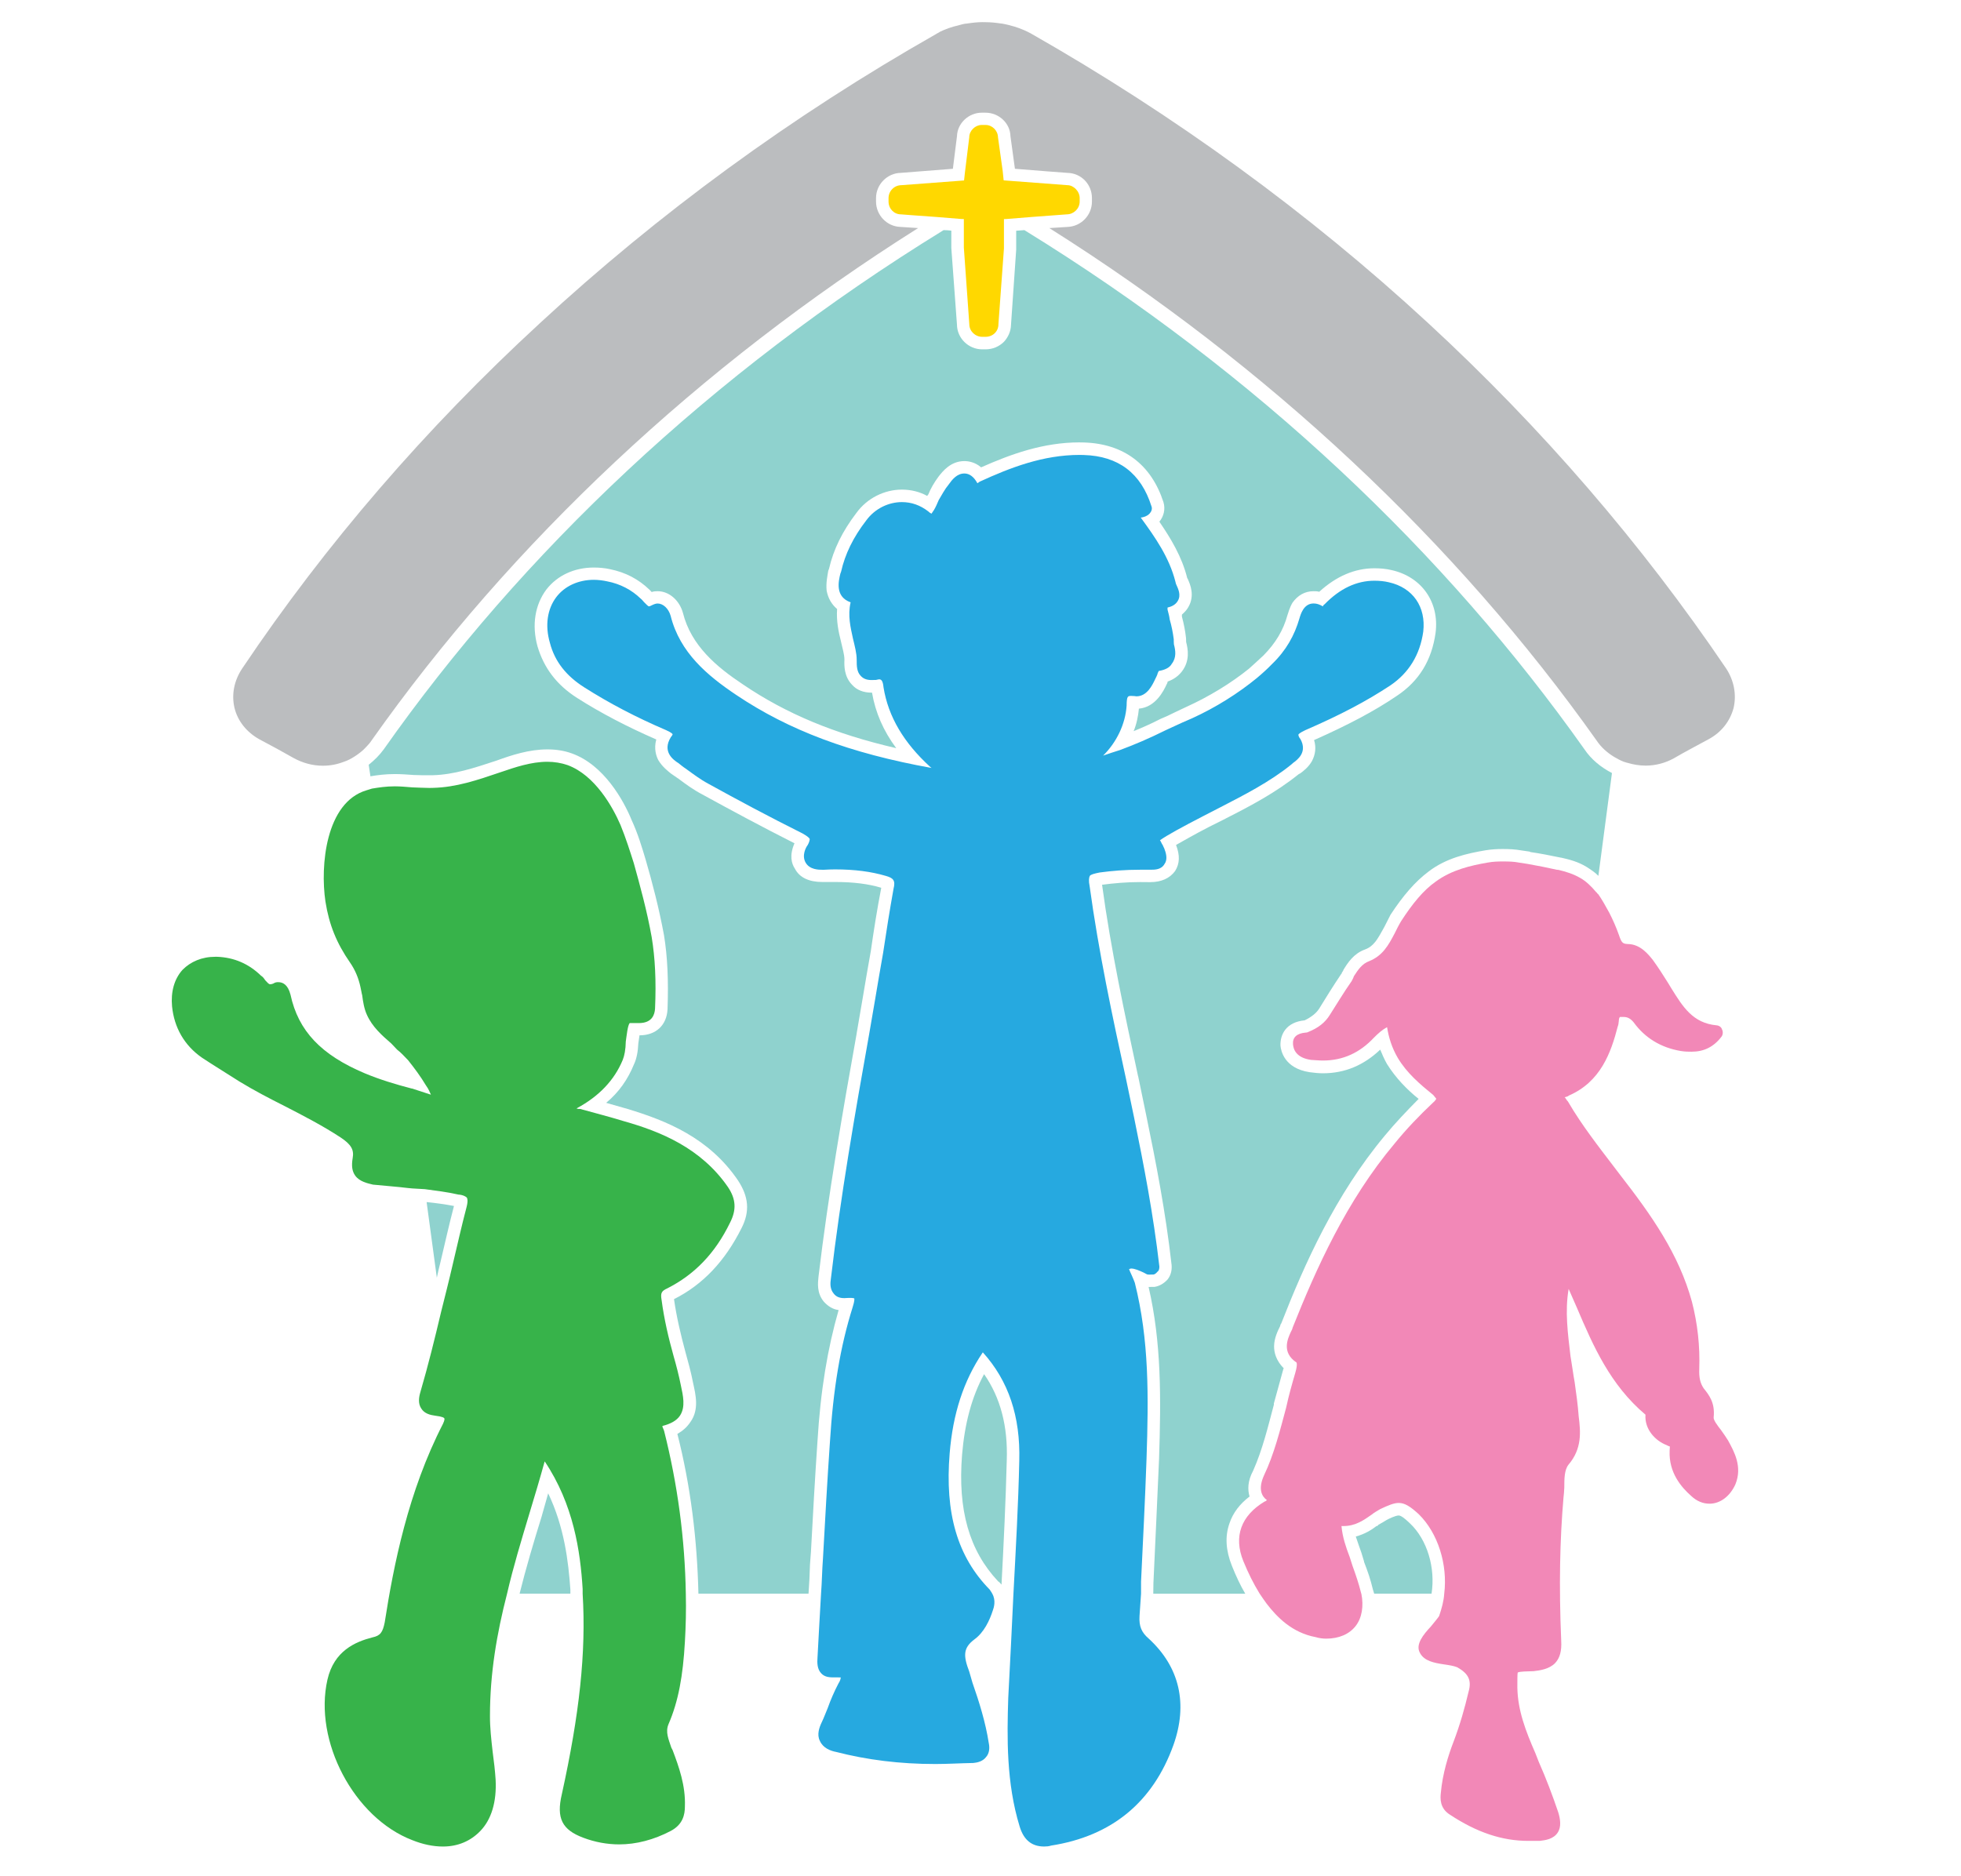
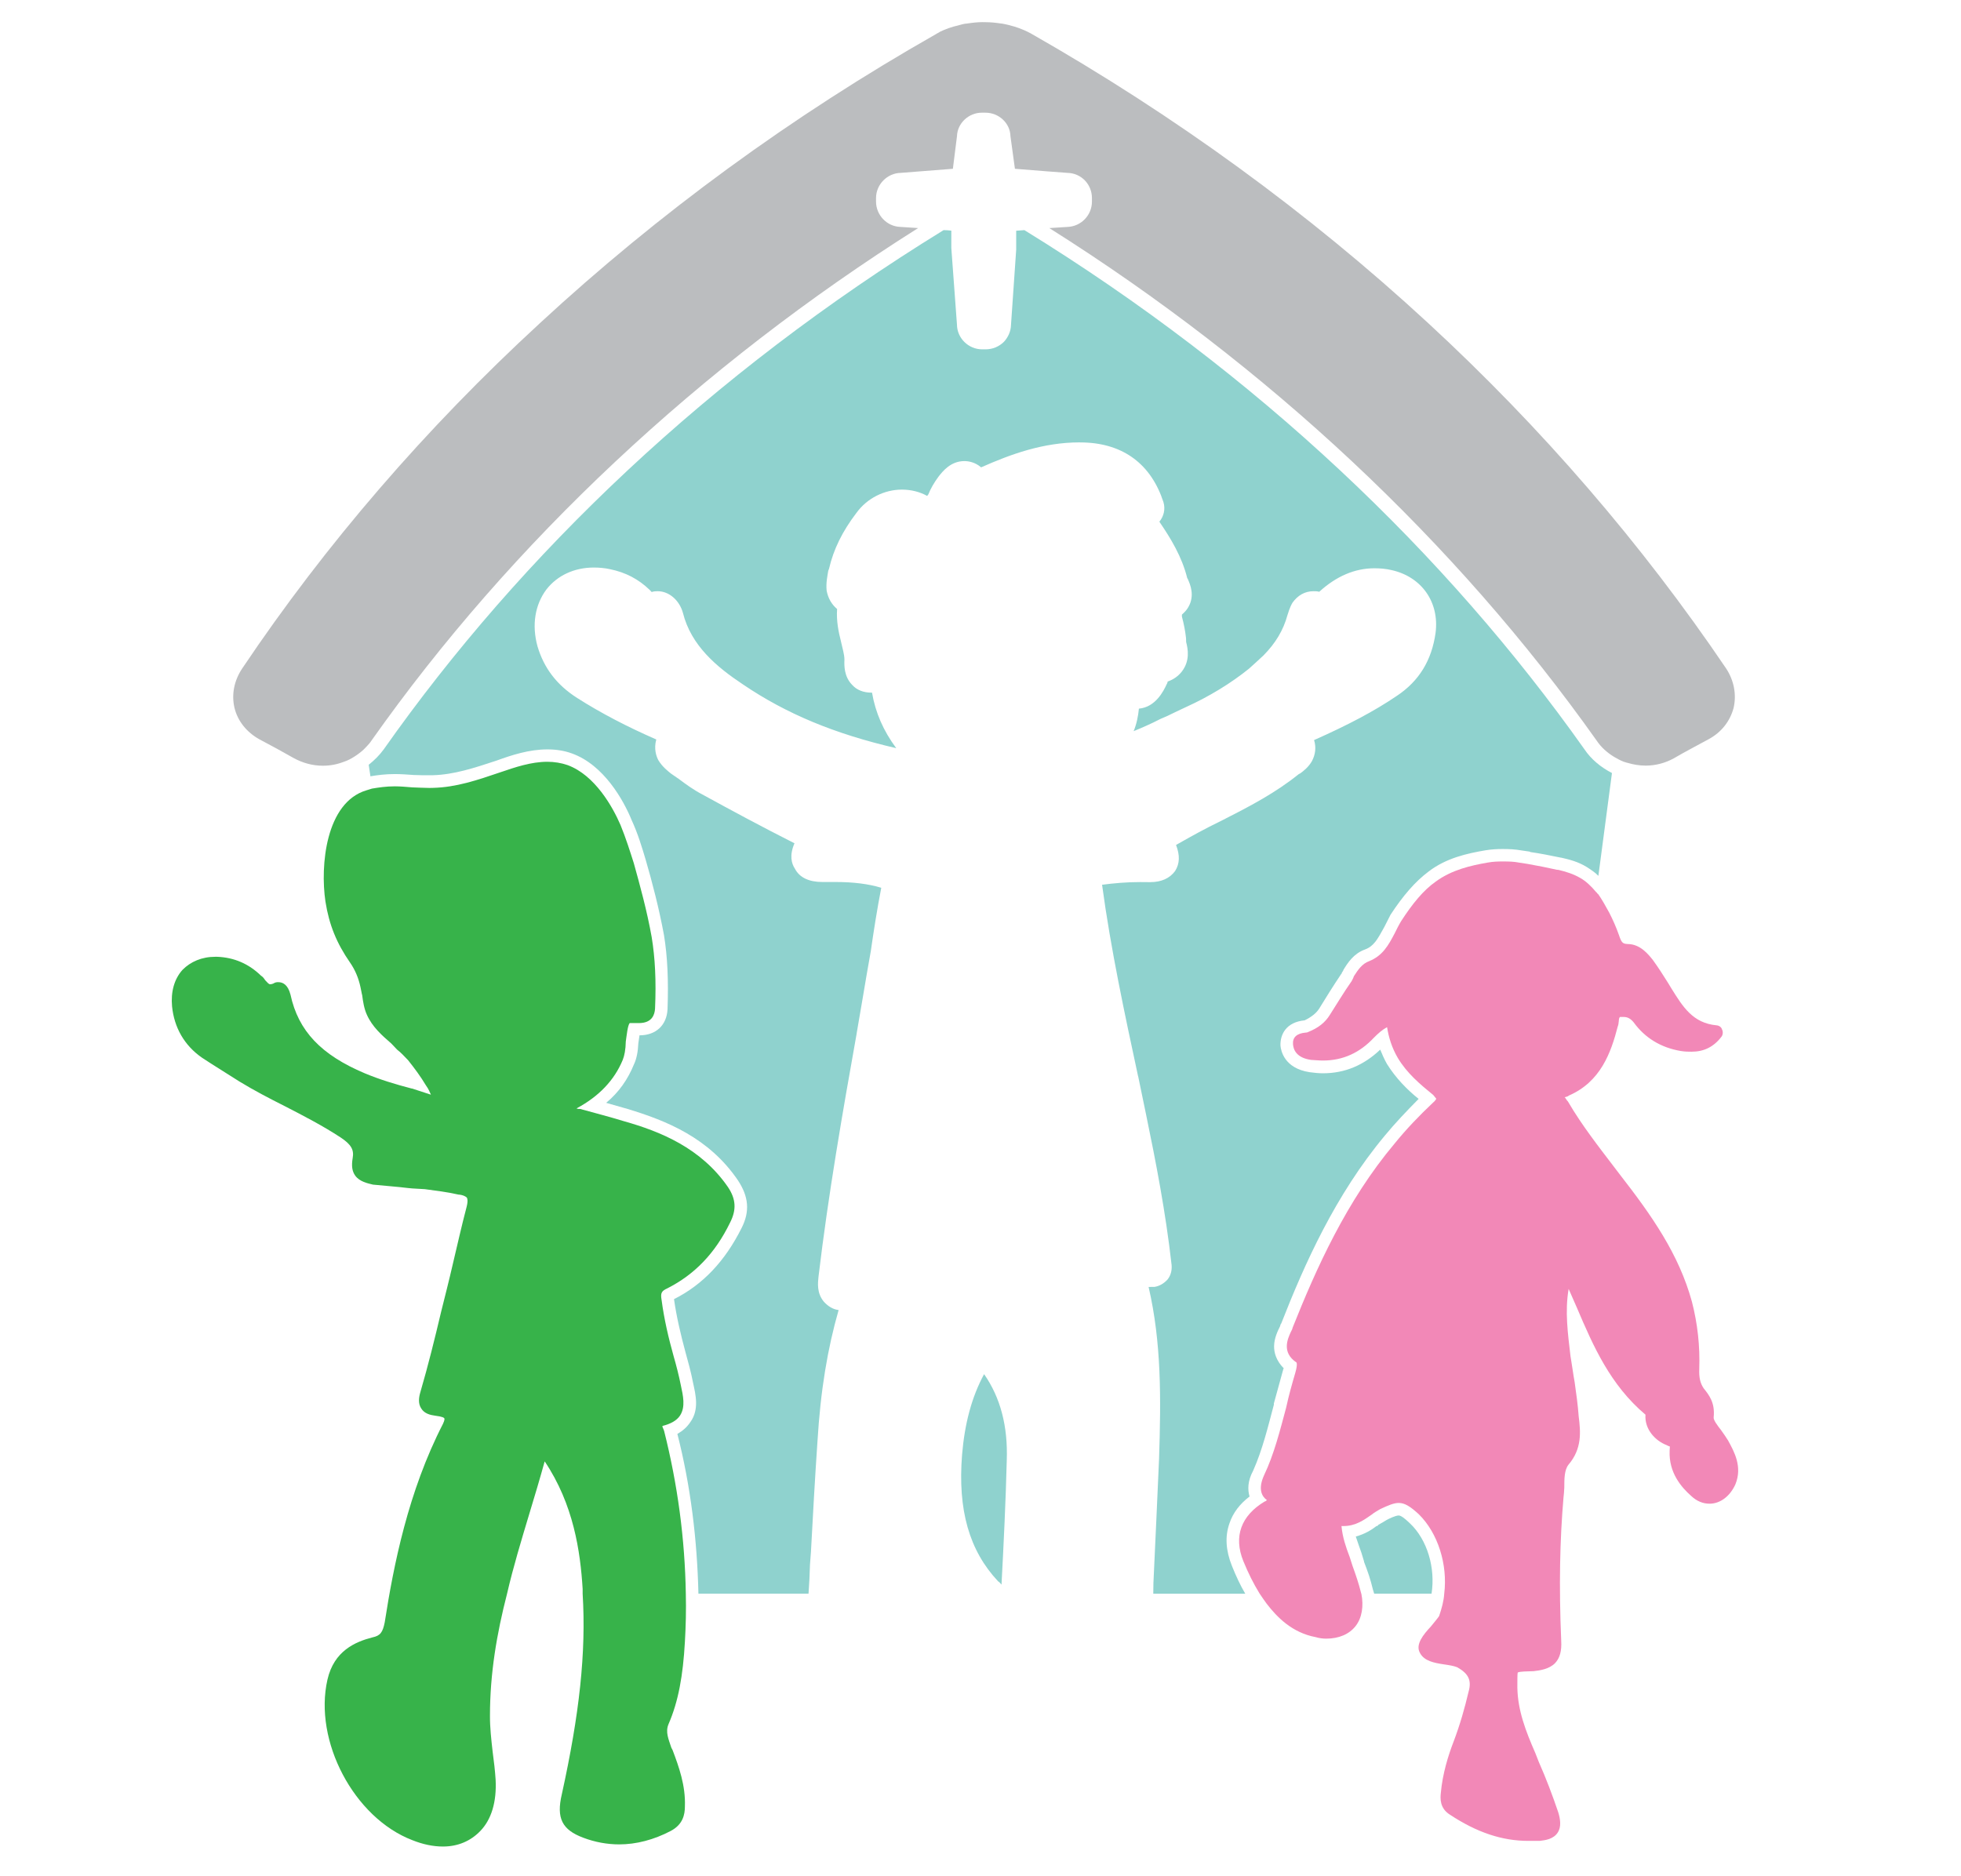
<svg xmlns="http://www.w3.org/2000/svg" version="1.1" id="Layer_1" x="0px" y="0px" width="620.078px" height="593.291px" viewBox="0 0 620.078 593.291" enable-background="new 0 0 620.078 593.291" xml:space="preserve">
  <g>
    <g>
      <path fill="#BBBDBF" d="M277.004,63.726v-1.072c0-4.377,3.606-7.912,7.805-7.982l16.496-1.293l1.292-10.283    c0.118-4.162,3.752-7.455,7.807-7.455h1.243c4.147,0,7.771,3.276,7.863,7.439l1.412,10.299c5.438,0.421,15.38,1.245,16.6,1.293    c4.359,0.082,7.756,3.609,7.756,7.982v1.072c0,4.375-3.469,7.902-7.76,8.043l-5.717,0.363    c69.093,43.542,128.595,99.313,173.057,162.065c1.422,2.146,3.396,3.882,5.552,5.182c1.039,0.606,1.881,1.077,3.008,1.513v0.022    c0.208,0.012,0.49,0.129,0.624,0.176c0.192,0.043,0.401,0.151,0.676,0.186c1.784,0.528,3.71,0.855,5.648,0.855    c3.201,0,6.238-0.855,8.863-2.286c3.593-2.118,7.476-4.1,11.07-6.082c4.053-2.189,6.749-5.693,7.875-9.877    c0.96-4.198,0.164-8.663-2.417-12.559c-26.55-39.228-58.2-75.988-94.36-109.328c-37.567-34.673-79.919-65.527-125.716-91.581    c-0.184-0.047-0.375-0.144-0.472-0.244c-1.892-0.919-3.885-1.687-5.792-2.134v-0.01V8.024c-1.303-0.278-2.2-0.56-3.109-0.62    c-1.451-0.219-2.961-0.376-4.661-0.388l-0.664-0.006L310.61,7c-1.545,0.011-3.168,0.186-4.88,0.45    c-0.744,0.017-1.724,0.306-2.506,0.51v0.012v0.009c-2.363,0.52-4.307,1.25-5.996,2.067l-0.026,0.007l-0.045,0.032    c-0.4,0.331-0.87,0.44-1.027,0.609l0,0h-0.002c-45.904,26.071-87.947,56.878-125.453,91.552    c-36.122,33.259-67.77,69.957-94.029,109.073c-2.628,3.89-3.488,8.31-2.501,12.538c1.017,4.21,3.881,7.723,7.868,9.947    c3.7,1.941,7.333,3.94,10.932,5.981c2.796,1.502,5.86,2.376,9.146,2.376c2.281,0,4.424-0.395,6.63-1.239    c1.129-0.364,2.283-0.94,3.576-1.793c1.295-0.855,2.587-1.856,3.563-2.978c0.621-0.645,1.161-1.242,1.611-1.946    c44.288-62.764,103.817-118.533,172.845-162.077c-2.703-0.193-5.165-0.332-5.655-0.371    C280.511,71.624,277.004,68.097,277.004,63.726z" />
      <g>
        <path fill="#8FD2CE" d="M500.99,236.942c-43.777-61.867-103.354-118.759-177.071-164.164l-2.594,0.192c0,2.677,0,5.629,0,5.629     v0.171v0.194l-1.645,23.83c-0.05,2.039-0.938,3.901-2.229,5.301c-1.566,1.543-3.605,2.384-5.804,2.384h-1.08     c-4.266,0-7.924-3.457-7.97-7.815l-1.78-24.14l-0.007-0.193v-0.062c0-0.271,0-2.905,0-5.331     c-0.792-0.079-1.472-0.162-2.438-0.162C224.558,118.183,164.904,175.09,121.33,236.998c-1.292,1.784-2.908,3.401-4.744,4.867     l0.545,3.644c2.264-0.387,4.741-0.707,7.724-0.707c1.939,0,3.874,0.145,5.849,0.284l0.016,0.01     c1.663,0.069,3.439,0.084,5.071,0.084l1.053-0.01c6.703-0.189,13.044-2.274,20.136-4.618c4.746-1.724,10.267-3.552,16.103-3.552     c2.764,0,5.352,0.397,7.786,1.289c10.073,3.633,16.304,14.779,18.887,21.138c1.958,4.242,3.253,8.604,4.382,12.383     c2.085,7.124,4.267,15.53,5.82,23.945c1.108,6.842,1.442,14.231,1.116,23.487c-0.282,4.967-3.63,8.184-8.861,8.184     c-0.091,0.658-0.211,1.334-0.367,2.502c-0.131,2.674-0.532,4.881-1.379,6.66c-1.917,4.736-4.77,8.854-8.801,12.189     c2.29,0.646,4.555,1.303,6.798,1.938c12.153,3.684,25.723,9.051,34.921,22.643c3.3,5.043,3.819,9.686,1.103,15.018     c-5.235,10.459-12.199,17.867-21.365,22.486c0.787,5.594,2.155,11.322,3.638,16.82c0.756,2.721,1.766,6.338,2.397,9.688l0,0l0,0     c0.831,3.77,1.958,8.414-0.831,12.322c-1.091,1.635-2.382,2.771-4.136,3.797c4.21,16.504,6.259,33.521,6.652,50.514h34.817     c0.237-3.213,0.376-6.164,0.459-9.17l0.161-2.139l0.145-1.932c0.606-11.328,1.253-23.115,2.049-34.719     c0.986-16.523,3.243-29.664,6.7-41.736c-1.813-0.215-3.335-1.195-4.626-2.588c-2.368-2.805-1.923-6.033-1.733-7.98     c3.078-25.875,7.58-51.775,12.078-76.947v-0.078l1.96-11.436c0.801-4.842,1.663-9.836,2.494-14.434     c0.907-6.377,2.01-13.36,3.314-20.083c-4.11-1.241-8.809-1.826-14.644-1.826c-0.981,0-2.178,0-3.256,0h-0.023h-0.023h-0.563     h-0.085h-0.06c-4.089,0-7.17-1.343-8.635-4.179c-1.11-1.643-1.803-4.279-0.152-8.064c-10.379-5.246-19.828-10.342-29.135-15.44     c-2.82-1.475-5.199-3.225-7.438-4.899l-0.114-0.128l-0.126-0.035c-0.771-0.538-1.532-1.046-2.303-1.593     c-0.875-0.73-2.627-2.027-3.923-4.17c-0.662-1.268-1.482-3.59-0.662-6.567c-9.056-3.957-17.446-8.294-24.996-13.113     c-6.572-4.182-10.557-9.568-12.568-16.36c-1.863-6.793-0.755-13.181,2.812-17.95c3.49-4.491,8.883-6.951,15.006-6.951     c1.636,0,3.459,0.152,5.087,0.516c4.974,1.01,9.012,3.151,12.48,6.47l0,0l0.012,0.007c0.242,0.19,0.406,0.492,0.728,0.755     c0.609-0.227,1.219-0.263,1.868-0.263c3.594,0,6.875,2.828,7.997,6.844c2.582,10.327,10.606,17.067,18.959,22.618     c13.691,9.283,28.893,15.636,48.497,20.179c-4.063-5.467-6.583-11.25-7.661-17.563c-0.055,0-0.117,0-0.188,0     c-2.479,0-4.625-0.811-6.088-2.452c-2.625-2.67-2.521-6.233-2.448-8.003c0-1.591-0.631-3.606-1.104-5.755l-0.011-0.068     c-0.735-2.873-1.476-6.384-1.207-10.172c-1.735-1.474-2.855-3.411-3.3-5.788c-0.27-2.44,0.278-4.841,0.503-6.296l0.007-0.011     h0.002l0.245-0.65c1.406-6.106,4.233-11.851,8.636-17.614c3.374-4.692,8.889-7.4,14.393-7.4c2.911,0,5.669,0.694,8.016,2.006     c0.021-0.035,0.049-0.084,0.068-0.131l0.165-0.219l0.117-0.135c0.679-1.727,1.825-3.758,3.21-5.608     c1.36-1.758,3.893-4.933,8.187-4.933c1.283,0,3.39,0.331,5.294,1.978c9.378-4.16,19.639-7.895,31.167-7.895l0,0v0.008     l1.291,0.023h0.005h0.061c12.569,0.395,21.245,6.938,25.13,18.856c0.677,2.239,0.09,4.534-1.291,6.195     c3.616,5.302,7.132,11.063,8.817,17.861c0.027,0.049,0.064,0.074,0.088,0.112c0.032,0.129,0.146,0.159,0.146,0.309     c0.676,1.504,2.246,5.104,0.093,8.762c-0.517,0.934-1.283,1.687-2.012,2.336c0,0.039,0,0.074,0,0.154v0.486     c0.627,2.338,1.053,4.529,1.304,6.829c0,0.289,0,0.648,0.023,1.017l0.011,0.19c0.581,2.23,1.257,5.904-1.338,9.303     c-1.104,1.422-2.582,2.518-4.509,3.198c-0.04,0.248-0.094,0.531-0.294,0.811c-1.038,2.282-3.566,7.284-8.797,7.757     c-0.232,2.378-0.721,4.839-1.662,7.114c2.668-1.093,5.536-2.335,8.465-3.855l2.248-0.976c1.967-0.961,3.885-1.888,5.947-2.836     c7.314-3.325,14.132-7.51,19.803-12.082c1.459-1.313,3.079-2.777,4.572-4.183c3.849-3.885,6.314-8.042,7.597-12.756     c0.261-0.734,0.678-2.396,1.612-3.961c1.674-2.314,3.899-3.606,6.64-3.606c0.588,0,1.198,0,1.798,0.179     c5.438-4.964,11.302-7.432,17.438-7.432c1.852,0,3.707,0.156,5.504,0.59c9.459,2.133,15.126,10.169,13.835,19.909     c-1.214,8.559-5.177,15.186-12.275,19.873c-7.129,4.841-15.422,9.197-26.133,13.961c0.718,2.285,0.417,4.558-0.639,6.583     c-1.052,1.936-2.769,3.233-3.634,3.879l-0.606,0.33c-7.153,5.766-15.209,10.032-22.989,13.969l-0.097,0.068l-5.182,2.591     c-5.055,2.61-8.318,4.537-10.497,5.743c1.246,3.255,1.19,5.9-0.302,8.252c-1.673,2.275-4.312,3.51-7.853,3.51h-0.047h-0.05     h-0.396c-1.132-0.002-1.898-0.022-2.789-0.022c-4.317,0-8.305,0.375-11.954,0.85c2.767,20.474,7.144,40.781,11.388,60.562h0.022     l2.536,12.258c3.073,14.854,6.16,30.721,8.04,47.436v0.004v0.014c0.143,1.738-0.289,3.334-1.291,4.576     c-1.127,1.238-2.583,2.104-4.174,2.336c-0.327,0.002-1.003,0.002-1.592,0.002c-0.026,0-0.026,0-0.217,0     c4.063,17.574,3.937,35.021,3.31,54.334c-0.537,12.959-1.195,26.111-1.759,38.809l-0.021,0.33l-0.049,3.541h29.081     c-1.523-2.582-2.954-5.648-4.212-8.793c-1.93-4.826-2.257-9.309-0.759-13.502c1.085-3.275,3.308-6.156,6.335-8.438     c-0.633-2.129-0.639-4.873,1.127-8.15c2.945-6.59,4.71-13.926,6.559-20.885v-0.1v-0.299c0.959-3.568,1.968-7.146,3.024-10.988     c0.045,0,0.074-0.01,0.122-0.096c-2.471-2.486-3.102-5.07-3.076-7.018c0.024-2.598,1.221-4.961,1.897-6.322     c0-0.158,0.19-0.729,0.333-0.82l0.018-0.016l0.002-0.008c7.406-18.916,17.134-40.689,32.769-59.438     c3.21-3.908,6.888-7.76,10.682-11.604c-3.606-2.906-7.171-6.508-10.006-11.039c-0.845-1.471-1.592-3.227-2.136-4.543     c-5.177,4.92-11.15,7.479-18.11,7.479c-1.292,0-2.79-0.146-4.271-0.354c-7.989-1.24-9.021-6.846-9.165-8.393     c-0.115-3.539,1.803-7.445,7.644-7.992l0,0l0,0c2.178-1.07,3.707-2.299,4.59-3.695c2.109-3.453,4.46-7.219,6.97-10.955h0.085l0,0     c0-0.322,0.314-0.646,0.615-1.211v-0.092l0,0c1.335-2.207,3.258-5.186,6.819-6.457c2.788-1.023,3.979-3.229,6.114-7.114     c0.678-1.291,1.291-2.583,1.969-3.874c3.874-5.927,7.759-10.471,12.004-13.643c5.614-4.328,12.304-5.761,18.071-6.748     c1.874-0.304,3.628-0.396,5.46-0.396c1.969,0,3.886,0.093,5.854,0.441l2.582,0.378l0.263,0.141     c2.966,0.424,6.206,1.059,9.341,1.715l0.541,0.092c2.348,0.543,5.138,1.2,7.969,2.949c1.291,0.845,2.582,1.664,3.639,2.771     l4.292-32.52C506.28,242.695,503.15,240.185,500.99,236.942z" />
        <path fill="#8FD2CE" d="M304.214,460.026c-1.411,17.529,2.268,30.355,11.393,40.074c0.488,0.271,0.681,0.631,1.077,1.037     c0.674-12.771,1.334-26.227,1.656-39.209c0.401-10.951-2.032-19.988-7.166-27.352     C307.206,441.909,305.032,450.302,304.214,460.026z" />
-         <path fill="#8FD2CE" d="M173.336,472.269c-0.552,2.061-1.211,4.213-1.783,6.305l-0.304,1.088     c-2.532,8.141-4.955,16.322-6.955,24.34h16.061c0-0.426,0-0.771,0-1.291C179.727,493.751,178.433,482.925,173.336,472.269z" />
-         <path fill="#8FD2CE" d="M138.131,404.091c0.347-1.645,0.759-3.516,1.154-4.98l0.027-0.117c1.366-5.762,2.704-11.732,4.234-17.6     c-2.83-0.541-5.716-0.934-8.649-1.236L138.131,404.091z" />
        <path fill="#8FD2CE" d="M442.283,479.274c-0.991,0-3.138,1.031-3.874,1.451c-0.678,0.439-1.687,1.01-2.594,1.52     c0,0.193-0.312,0.377-0.567,0.377c-1.611,1.271-3.836,2.582-6.541,3.307c0.585,1.797,1.125,3.256,1.781,5.146l0.004,0.006     l0.815,2.689l0.027,0.227c1.107,2.852,2.02,5.447,2.792,8.713c0.141,0.518,0.274,0.846,0.396,1.291h18.141     c1.264-8.137-1.331-17.014-6.799-22.201C444.059,480.04,442.906,479.274,442.283,479.274z" />
      </g>
-       <path fill="#26A9E0" d="M439.166,184.148c-1.435-0.354-3.022-0.493-4.577-0.493c-5.601,0-10.864,2.436-15.739,7.44    c-0.307,0.198-0.52,0.433-0.52,0.68c-1.171-0.646-1.919-0.927-2.978-0.927c-3.159,0-4.105,3.515-4.48,4.781    c-1.538,5.286-4.175,10.08-8.688,14.419c-1.432,1.497-3.173,3.058-4.789,4.409c-5.88,4.822-13.002,9.313-20.455,12.708    c-2.106,0.894-4.156,1.814-6.188,2.768l-2.187,1.011c-5.177,2.574-9.727,4.519-14.408,6.256c-1.786,0.584-3.634,1.138-5.352,1.767    c4.248-4.158,7.058-9.987,7.438-15.808c0.042-3.071,0.37-3.071,1.515-3.071c0.353,0,0.525,0.014,0.994,0.048    c0.086,0.012,0.442,0.08,0.578,0.08c3.381,0,5.049-3.525,5.976-5.508c0.22-0.418,0.479-0.942,0.664-1.427    c0.017-0.26,0.25-0.748,0.438-1.081c1.954-0.338,3.447-1.027,4.126-2.282c1.527-1.973,1.173-4.243,0.664-6.143    c-0.052-0.572-0.052-1.068-0.052-1.611c-0.282-2.15-0.676-4.202-1.291-6.299c-0.09-0.937-0.369-1.852-0.676-3.091    c0-0.213,0-0.372,0-0.634c1.075-0.25,2.511-0.781,3.258-2.131c1.099-1.83,0.088-3.841-0.496-5.147    c-0.168-0.315-0.168-0.571-0.256-0.853c-1.969-7.755-6.38-14.027-10.972-20.322c0.706-0.059,1.944-0.37,2.819-1.291    c0.581-0.653,0.892-1.523,0.555-2.316c-3.283-10.42-10.427-15.865-21.396-16.186l-1.291-0.029    c-11.599,0-21.986,4.036-31.615,8.458c-0.163,0.125-0.537,0.371-0.724,0.506c-1.125-2.076-2.536-3.092-4.122-3.092    c-2.346,0-3.867,1.941-4.929,3.439c-1.291,1.557-2.25,3.398-3.19,4.981c-0.459,1.09-0.913,2.146-1.491,3.119    c-0.495,0.747-0.82,1.121-0.666,1.151c-0.02-0.005-0.489-0.03-1.12-0.683c-2.582-1.994-5.344-2.955-8.366-2.955    c-4.1,0-8.453,1.944-11.293,5.823c-4.104,5.322-6.68,10.635-7.923,16.161l-0.241,0.655c-0.579,2.421-1.729,7.291,3.248,9.054    c-0.972,4.171,0,8.027,0.739,11.454c0.566,2.381,1.183,4.609,1.183,6.765c0,1.82,0,3.771,1.3,5.066    c0.824,0.911,1.951,1.295,3.359,1.295c0.514,0,0.982,0,1.447-0.03c0.357-0.042,0.662-0.19,1.03-0.19    c0.631,0,1.149,0.445,1.342,2.496c1.495,9.313,6.417,17.576,14.807,25.23l0.397,0.301c-25.93-4.673-45.172-11.938-61.821-23.129    c-9.051-6.081-17.78-13.336-20.694-24.993c-0.661-2.332-2.402-3.89-4.112-3.89c-0.521,0-1.059,0.191-1.726,0.503    c-0.627,0.344-0.854,0.399-1.031,0.399c-0.26,0-0.891-0.698-1.555-1.353c-0.37-0.396-0.627-0.775-1.081-1.126    c-2.799-2.703-6.364-4.622-10.559-5.431c-1.292-0.282-2.825-0.485-4.223-0.485c-4.828,0-9.222,1.943-11.927,5.543    c-2.751,3.713-3.586,8.836-1.957,14.406c1.526,5.888,5.174,10.453,10.84,14.049c7.933,5.038,16.323,9.443,25.947,13.568    c1.754,0.772,2.014,1.242,2.014,1.277c0,0.014-0.05,0.313-0.594,0.96c-2.756,4.524,0.745,7.112,2.414,8.159    c0.768,0.596,1.438,1.184,2.292,1.734c2.356,1.7,4.596,3.409,7.118,4.765c9.465,5.231,19.182,10.418,29.936,15.797    c1.563,0.896,2.087,1.431,2.182,1.716c0,0.278-0.133,1.032-0.667,1.945c-0.552,0.7-1.922,3.276-0.625,5.524    c1.292,2.253,4.185,2.253,5.262,2.253c0.002,0,0.014,0,0.014,0h0.574c1.244-0.069,2.364-0.114,3.422-0.114    c6.303,0,11.418,0.698,16.03,2.04c2.49,0.695,3.146,1.476,2.486,4.12c-1.223,6.866-2.272,13.381-3.289,20.252    c-0.863,4.758-1.707,9.885-2.517,14.645l-1.953,11.371c-4.455,24.936-8.963,50.836-12.047,77.02    c-0.223,1.492-0.326,3.248,0.913,4.727c0.785,1.01,1.853,1.414,3.375,1.414c0.374,0,0.66-0.047,0.962-0.053    c0.329-0.02,0.559-0.02,0.905-0.02c0.971,0,1.238,0.164,1.253,0.164c0.025,0.189,0.13,0.717-0.538,2.83    c-3.874,12.277-6.146,25.859-7.176,42.686c-0.846,12.254-1.52,24.582-2.199,36.824c-0.284,3.617-0.306,7.211-0.602,11.035    c-0.366,6.674-0.785,13.543-1.112,20.039c-0.165,1.947-0.071,3.846,1.158,5.148c1.172,1.291,2.837,1.291,4.129,1.291h1.182    c0.417,0,0.745,0,0.889,0.002c-0.113,0.59-0.144,0.979-0.77,1.971c-1.301,2.488-2.464,5.178-3.381,7.762    c-0.609,1.402-1.169,3.012-1.895,4.492c-0.729,1.527-1.605,3.875-0.567,5.859c1.001,2.277,3.345,3.156,5.171,3.5    c9.718,2.502,20.071,3.811,31.328,3.811c3.816,0,7.799-0.25,12.02-0.328c1.292-0.111,2.95-0.512,3.968-1.807    c1.209-1.297,1.209-3.154,0.905-4.537c-0.999-6.498-3.021-12.965-5.157-19.08l-1.007-3.477c-1.892-4.971-1.967-7.457,1.573-10.139    c3.136-2.256,4.895-6.127,5.887-9.213c0.3-0.805,1.053-3.143-0.188-5.295c-0.188-0.424-0.498-0.762-0.804-1.291    c-10.19-10.363-14.222-24.137-12.657-43.107c1.013-12.418,4.345-22.871,10.48-31.922c8.155,9.051,11.902,20.277,11.53,34.295    c-0.303,13.912-1.099,27.887-1.821,41.6c-0.005,0.088-0.009,0.377-0.024,0.426c-0.519,10.957-1.04,21.986-1.64,32.943    c-0.401,12.43-0.639,26.893,3.602,40.691c1.263,4.201,3.78,6.332,7.737,6.332c0.724,0,1.521-0.055,2.197-0.293    c19.159-2.988,32.181-13.688,38.699-31.814c4.597-12.939,2.014-24.613-7.808-33.633c-2.294-1.975-3.114-3.895-2.92-7.15    l0.481-7.076v-3.785c0.615-13.021,1.291-25.957,1.736-38.895c0.658-19.83,0.847-37.525-3.703-55.637    c-0.23-0.656-0.627-1.578-1.075-2.582c-0.228-0.424-0.56-1.289-0.749-1.715c0.24-0.117,0.521-0.211,0.637-0.211    c1.188,0,2.594,0.65,3.955,1.27l0.803,0.424c0.303,0.232,0.721,0.232,1.006,0.232c0.167,0,1.026-0.025,1.265-0.027    c0.537-0.016,1.035-0.559,1.335-0.906c0.519-0.357,0.583-1.014,0.583-1.648c-1.914-16.594-4.97-32.355-8.016-47.223l-2.506-11.98    c-4.332-19.873-8.698-40.387-11.529-61.081c-0.332-1.61-0.241-2.646,0.064-3.251c0.431-0.467,1.361-0.701,3.143-1.06    c3.99-0.539,8.021-0.866,12.686-0.866c0.981,0,1.938,0,3.281,0c1.492,0,3.541,0,4.548-1.893c1.048-1.452,0.393-3.538-0.15-4.927    c-0.229-0.349-0.366-0.938-0.723-1.397c-0.134-0.241-0.375-0.831-0.604-1.107c2.311-1.644,6.938-4.155,13.821-7.716l5.18-2.668    c7.602-3.93,15.591-7.973,22.508-13.553l0.559-0.501c1.405-1.019,4.599-3.373,2.387-7.487c-0.677-0.848-0.677-1.292-0.677-1.49    c0-0.101,0.393-0.561,2.156-1.392c11.249-4.877,19.435-9.225,26.907-14.157c5.856-3.96,9.379-9.713,10.408-16.999    C450.955,191.95,446.781,185.843,439.166,184.148z" />
      <path fill="#37B34A" d="M230.17,375.394c-8.541-12.375-21.361-17.555-32.869-20.807c-4.58-1.404-9.154-2.582-13.814-3.873    c-0.542,0-0.846-0.002-1.174-0.186c7.095-3.791,11.964-8.945,14.601-15.332c0.539-1.303,0.92-3.322,0.963-5.811    c0.281-1.871,0.589-5.178,1.252-5.834c0,0,0.086,0,0.972,0h1.934c4.225,0,4.971-2.762,5.092-4.52    c0.392-8.855,0.018-16.098-1.056-22.643c-1.492-8.394-3.729-16.452-5.651-23.389c-1.208-3.773-2.516-7.967-4.208-12.083    c-2.467-5.72-8.062-15.754-16.735-18.952c-1.968-0.69-4.229-1.052-6.395-1.052c-5.177,0-10.264,1.756-14.84,3.313    c-7.36,2.509-14.015,4.757-21.281,4.936l-1.166,0.025c-1.786,0-3.568-0.129-5.409-0.178c-1.882-0.153-3.819-0.329-5.531-0.329    c-2.854,0-5.139,0.374-7.248,0.719c-0.615,0.229-1.246,0.359-1.799,0.559c-12.781,3.871-14.597,23.741-12.9,35.161    c1.161,7.385,3.567,13.217,7.755,19.256c1.634,2.355,2.719,4.949,3.329,7.834c0.246,0.979,0.284,1.645,0.538,2.555    c0.261,2.021,0.6,4.219,1.485,6.168c1.75,3.885,4.751,6.492,7.726,9.088c0.579,0.656,1.272,1.291,1.824,1.924    c1.274,0.967,2.285,2.131,3.477,3.348c1.978,2.486,3.914,5.07,5.669,8.002c0.833,1.123,1.243,2.242,1.549,2.9    c-2.011-0.656-3.947-1.291-5.979-1.947c-0.01,0-0.068,0-0.124,0c-4.961-1.291-10.089-2.832-14.835-4.824    c-13.764-5.811-20.992-13.367-23.465-24.865c-0.851-3.285-2.529-3.941-3.828-3.941c-0.503,0-0.952,0-1.595,0.426    c-0.55,0.23-0.896,0.23-1.058,0.23c-0.383,0-0.88-0.584-1.531-1.291c-0.42-0.656-0.788-1.104-1.292-1.404    c-3.876-3.773-8.504-5.791-13.925-5.994c0,0-0.521,0-0.534,0c-4.302,0-7.864,1.566-10.397,4.148    c-2.609,2.898-3.717,6.957-3.289,11.568c0.679,6.66,3.88,12.332,9.468,16.201c3.468,2.295,7.198,4.568,11.871,7.551    c4.676,2.85,9.455,5.334,14.222,7.732c5.916,3.047,12.052,6.205,17.802,9.98c3.327,2.23,4.213,3.885,3.749,6.469    c-0.422,2.48-0.182,4.197,0.813,5.578c1.403,1.904,3.876,2.41,5.622,2.832c3.707,0.385,7.592,0.639,11.122,1.082    c1.813,0.207,3.583,0.213,5.268,0.348c3.561,0.502,7.092,0.893,10.602,1.713c1.557,0.092,2.467,0.725,2.673,0.963    c0.164,0.33,0.427,0.965-0.086,2.982c-1.544,5.852-2.937,12.063-4.374,18.131c-1.148,5.02-2.443,10.057-3.673,15.002    c-2.005,8.482-4.095,16.951-6.53,25.289c-0.531,1.756-0.792,3.682,0.214,5.232c1.002,1.688,2.925,2.127,4.372,2.32    c2.479,0.305,2.877,0.67,2.983,0.891c0.022,0.066,0.145,0.438-0.457,1.705c-10.991,21.373-15.599,44.68-18.413,62.758    c-0.642,3.193-1.393,4.244-3.891,4.768c-5.467,1.408-12.137,4.285-14.213,13.336c-4.436,19.404,8.391,43.727,26.818,50.785    c3.325,1.338,6.585,2.02,9.699,2.02c4.797,0,8.789-1.785,11.78-4.883c3.528-3.621,5.231-9.203,4.873-16.232    c-0.184-2.867-0.528-5.816-0.936-8.814c-0.458-4-0.87-7.754-0.854-11.412c0-13.4,2.147-25.969,5.408-38.625    c1.947-8.443,4.495-16.807,7.083-25.428c1.626-5.344,3.252-10.783,4.811-16.414c9.143,13.623,11.273,28.479,12.002,40.34    c0,0.422,0,0.822,0,1.502c1.141,18.715-1.039,38.18-6.575,63.396c-1.815,7.652,0.107,11.297,6.772,13.785    c3.682,1.4,7.562,2.109,11.391,2.109c5.298,0,10.918-1.438,16.257-4.248c3.863-2.033,4.489-5.178,4.489-7.764    c0.245-6.633-1.923-12.588-3.88-17.781l-0.41-0.799c-0.881-2.697-1.942-4.949-0.881-7.459c3.117-7.172,4.573-15.318,5.171-26.016    c0.292-5.01,0.418-10.047,0.291-15.225c-0.291-17.391-2.603-34.592-6.869-51.49c-0.115-0.281-0.347-0.918-0.515-1.264    c0-0.17,0-0.287,0-0.287c2.583-0.658,4.508-1.688,5.549-3.281c1.795-2.766,0.97-6.289,0.252-9.633    c-0.631-3.137-1.43-6.23-2.307-9.277c-1.572-5.631-2.979-11.609-3.763-17.602c-0.398-2.254-0.037-2.889,1.81-3.727    c8.549-4.338,15.099-11.025,19.836-20.789C232.904,382.62,232.753,379.243,230.17,375.394z" />
      <path fill="#F288B7" d="M546.439,455.577c-0.656-1.076-1.364-2.084-2.255-3.326c-1.014-1.291-2.5-3.242-2.313-4.063    c0.46-4.502-1.391-6.936-3.164-9.129c-1.107-1.654-1.491-3.41-1.394-6.076c0.263-7.25-0.534-14.393-2.316-21.303    c-4.15-15.139-12.767-27.336-22.871-40.336l-1.479-1.943c-5.105-6.709-10.452-13.512-14.718-20.82    c-0.097-0.156-0.23-0.42-0.353-0.461c-0.233-0.242-0.372-0.635-0.753-1.041c-0.041-0.061-0.066-0.061-0.088-0.061    c0.58-0.189,0.982-0.191,1.336-0.541c10.049-4.357,13.335-13.566,15.47-21.865c0.209-0.451,0.258-1.061,0.33-1.695    c0.04-0.576,0.085-1.098,0.384-1.303c0.491,0,0.688,0,1.159,0c1.302,0,2.271,0.6,3.21,1.77c3.466,4.76,8.437,7.928,14.904,9.006    c1.292,0.213,2.46,0.213,3.379,0.213c3.813,0,6.963-1.473,9.468-4.789c0.405-0.557,0.54-1.545,0.109-2.311    c-0.182-0.66-0.885-1.18-1.725-1.246c-7.449-0.699-10.622-5.811-14.272-11.693l-1.186-1.947c-1.453-2.32-2.919-4.613-4.629-6.98    c-1.395-1.736-3.965-5.066-7.957-5.086c-1.557-0.076-1.97-0.336-2.781-2.795c-0.914-2.594-1.947-4.896-3.069-7.097    c-1.284-2.352-2.34-4.22-3.473-5.839c-0.301-0.119-0.413-0.59-0.651-0.658c-1.618-1.924-3.239-3.489-5.073-4.519    c-2.267-1.311-4.476-1.947-6.83-2.535l-0.545-0.047c-2.97-0.656-6.039-1.291-9.3-1.852l-2.582-0.397    c-1.66-0.33-3.208-0.375-5.177-0.375c-1.386,0-3.119,0.03-4.848,0.356c-5.32,0.931-11.288,2.268-16.411,6.023    c-3.867,2.712-7.336,6.936-10.94,12.515c-0.712,1.174-1.362,2.477-1.995,3.768c-2.019,3.874-3.85,7.153-8.092,8.864    c-2.299,0.82-3.602,2.855-4.849,4.781c-0.169,0.582-0.558,1.238-0.723,1.566c-2.489,3.545-4.571,7.059-6.869,10.648    c-1.503,2.426-3.63,4.121-6.917,5.438c-0.159,0.107-0.438,0.162-0.703,0.162c-2.861,0.232-4.213,1.525-4.028,3.723    c0.134,1.686,1.083,4.27,5.72,4.916c1.262,0.055,2.458,0.197,3.75,0.197c6.283,0,11.643-2.418,16.193-7.311    c1.292-1.293,2.583-2.447,4.077-3.24c0.517,3.24,1.5,6.473,3.379,9.707c2.895,4.873,7.123,8.406,11.218,11.742    c0.73,0.844,0.941,1.193,0.968,1.193c-0.026,0-0.237,0.602-1.104,1.291c-4.31,4.055-8.456,8.406-12.069,12.861    c-15.282,18.188-24.838,39.637-32.278,58.285c-0.061,0.43-0.252,0.75-0.537,1.291c-0.983,2.176-3.018,6.467,1.783,9.686    c0.068,0.094,0.348,0.697-0.378,3.25c-1.045,3.584-2.063,7.15-2.884,10.977c-1.918,7.125-3.814,14.787-7.002,21.447    c-1.989,4.404-0.68,6.695,0.911,7.842c-0.33,0.242-0.377,0.375-0.728,0.449c-7.421,4.457-9.891,11.035-6.728,18.846    c1.571,3.834,3.192,7.098,5.159,10.291c0.68,1.043,1.403,2.031,2.205,3.162c3.235,4.197,7.99,9.184,15.557,10.596    c1.065,0.33,2.258,0.469,3.288,0.469c3.936,0,7.263-1.365,9.309-4.008c1.981-2.514,2.595-6.332,1.794-10.219    c-0.066-0.035-0.108-0.311-0.136-0.424c-0.704-2.846-1.658-5.633-2.666-8.41l-0.896-2.797c-1.245-3.238-2.229-6.232-2.55-9.488    c-0.006-0.119-0.023-0.26-0.032-0.26c0.289,0,0.615,0,0.615,0c3.871,0,6.466-1.9,8.997-3.66c0.799-0.695,1.85-1.195,2.725-1.756    c2.503-1.146,4.212-1.895,5.764-1.895c1.916,0,3.683,1.123,6.353,3.58c6.09,6.004,9.165,15.939,8.037,25.109    c-0.163,2.457-0.841,4.783-1.613,7.076c-0.427,0.684-1.597,2.039-2.579,3.273c-2.438,2.607-5.021,5.775-3.468,8.422    c1.327,2.531,4.45,3.119,7.497,3.584c1.662,0.238,3.255,0.492,4.287,0.93c3.537,2.004,4.615,4.113,3.563,7.762    c-1.218,5.166-2.674,10.316-4.736,15.768c-1.641,4.232-3.49,10.105-4.026,16.205c-0.192,1.668-0.379,4.826,2.828,6.848    c8.678,5.732,16.645,8.318,24.847,8.318c1.104,0,2.315-0.004,3.607-0.004c1.786-0.203,4.294-0.545,5.647-2.582    c1.273-1.859,0.82-4.441,0.195-6.463c-1.835-5.416-3.874-10.801-6.173-15.98l-1.053-2.703c-3.116-7.119-5.562-13.543-5.702-20.709    c0-1.975,0-4.455,0.108-4.789c0.509-0.375,3.091-0.375,5.061-0.449c1.916-0.225,4.849-0.609,6.744-2.52    c1.539-1.621,2.148-3.873,1.952-7.152c-0.733-17.416-0.426-31.803,0.724-45.221c0.136-0.951,0.182-1.939,0.255-3.152    c0-2.723,0-5.555,1.318-7.242c4.312-5.045,3.858-10.336,3.233-15.283c-0.258-3.539-0.774-7.33-1.291-10.922    c-0.427-2.23-0.678-4.449-1.077-6.75l-0.214-1.291c-0.839-7.215-1.825-14.227-0.595-21.352l2.631,6.002    c5.159,12.109,10.547,24.4,21.662,33.773c-0.332,4.732,3.231,8.299,6.656,9.611c0.769,0.418,1.019,0.422,1.032,0.422    c0.045,0.043,0,0.627-0.023,0.859l-0.027,0.543c-0.3,6.92,3.741,11.537,6.777,14.227c1.847,1.758,3.838,2.49,5.858,2.49    c3.348,0,6.47-2.334,8.173-6.15C551.012,463.821,548.358,459.106,546.439,455.577z" />
-       <path fill="#FFD800" d="M341.401,62.65v1.08c0,2.3-1.96,4.06-4.07,4.06l-11.12,0.83l-8.1,0.65l-0.66,0.01c0,1.93,0,9.32,0,9.32    l-1.75,23.98c0.02,2.18-1.74,3.94-4.05,3.94h-1.08c-2.17,0-4.07-1.76-4.07-3.99l-1.73-24.26c0,0,0-7.71,0-9c0,0-0.26,0-0.63,0    c-1.359-0.1-4.67-0.37-8.01-0.65c-5.399-0.37-11.25-0.83-11.25-0.83c-2.16,0-3.92-1.76-3.92-4.06v-1.08c0-2.19,1.76-4.09,4.1-4.09    l19.78-1.49l0.26-2.4l1.381-11.24c0-2.13,1.92-3.91,3.92-3.91h1.25c2.1,0,3.88,1.78,3.92,3.91l1.479,10.6l0.311,3.01l20.159,1.52    C339.441,58.561,341.401,60.46,341.401,62.65z" />
    </g>
  </g>
</svg>